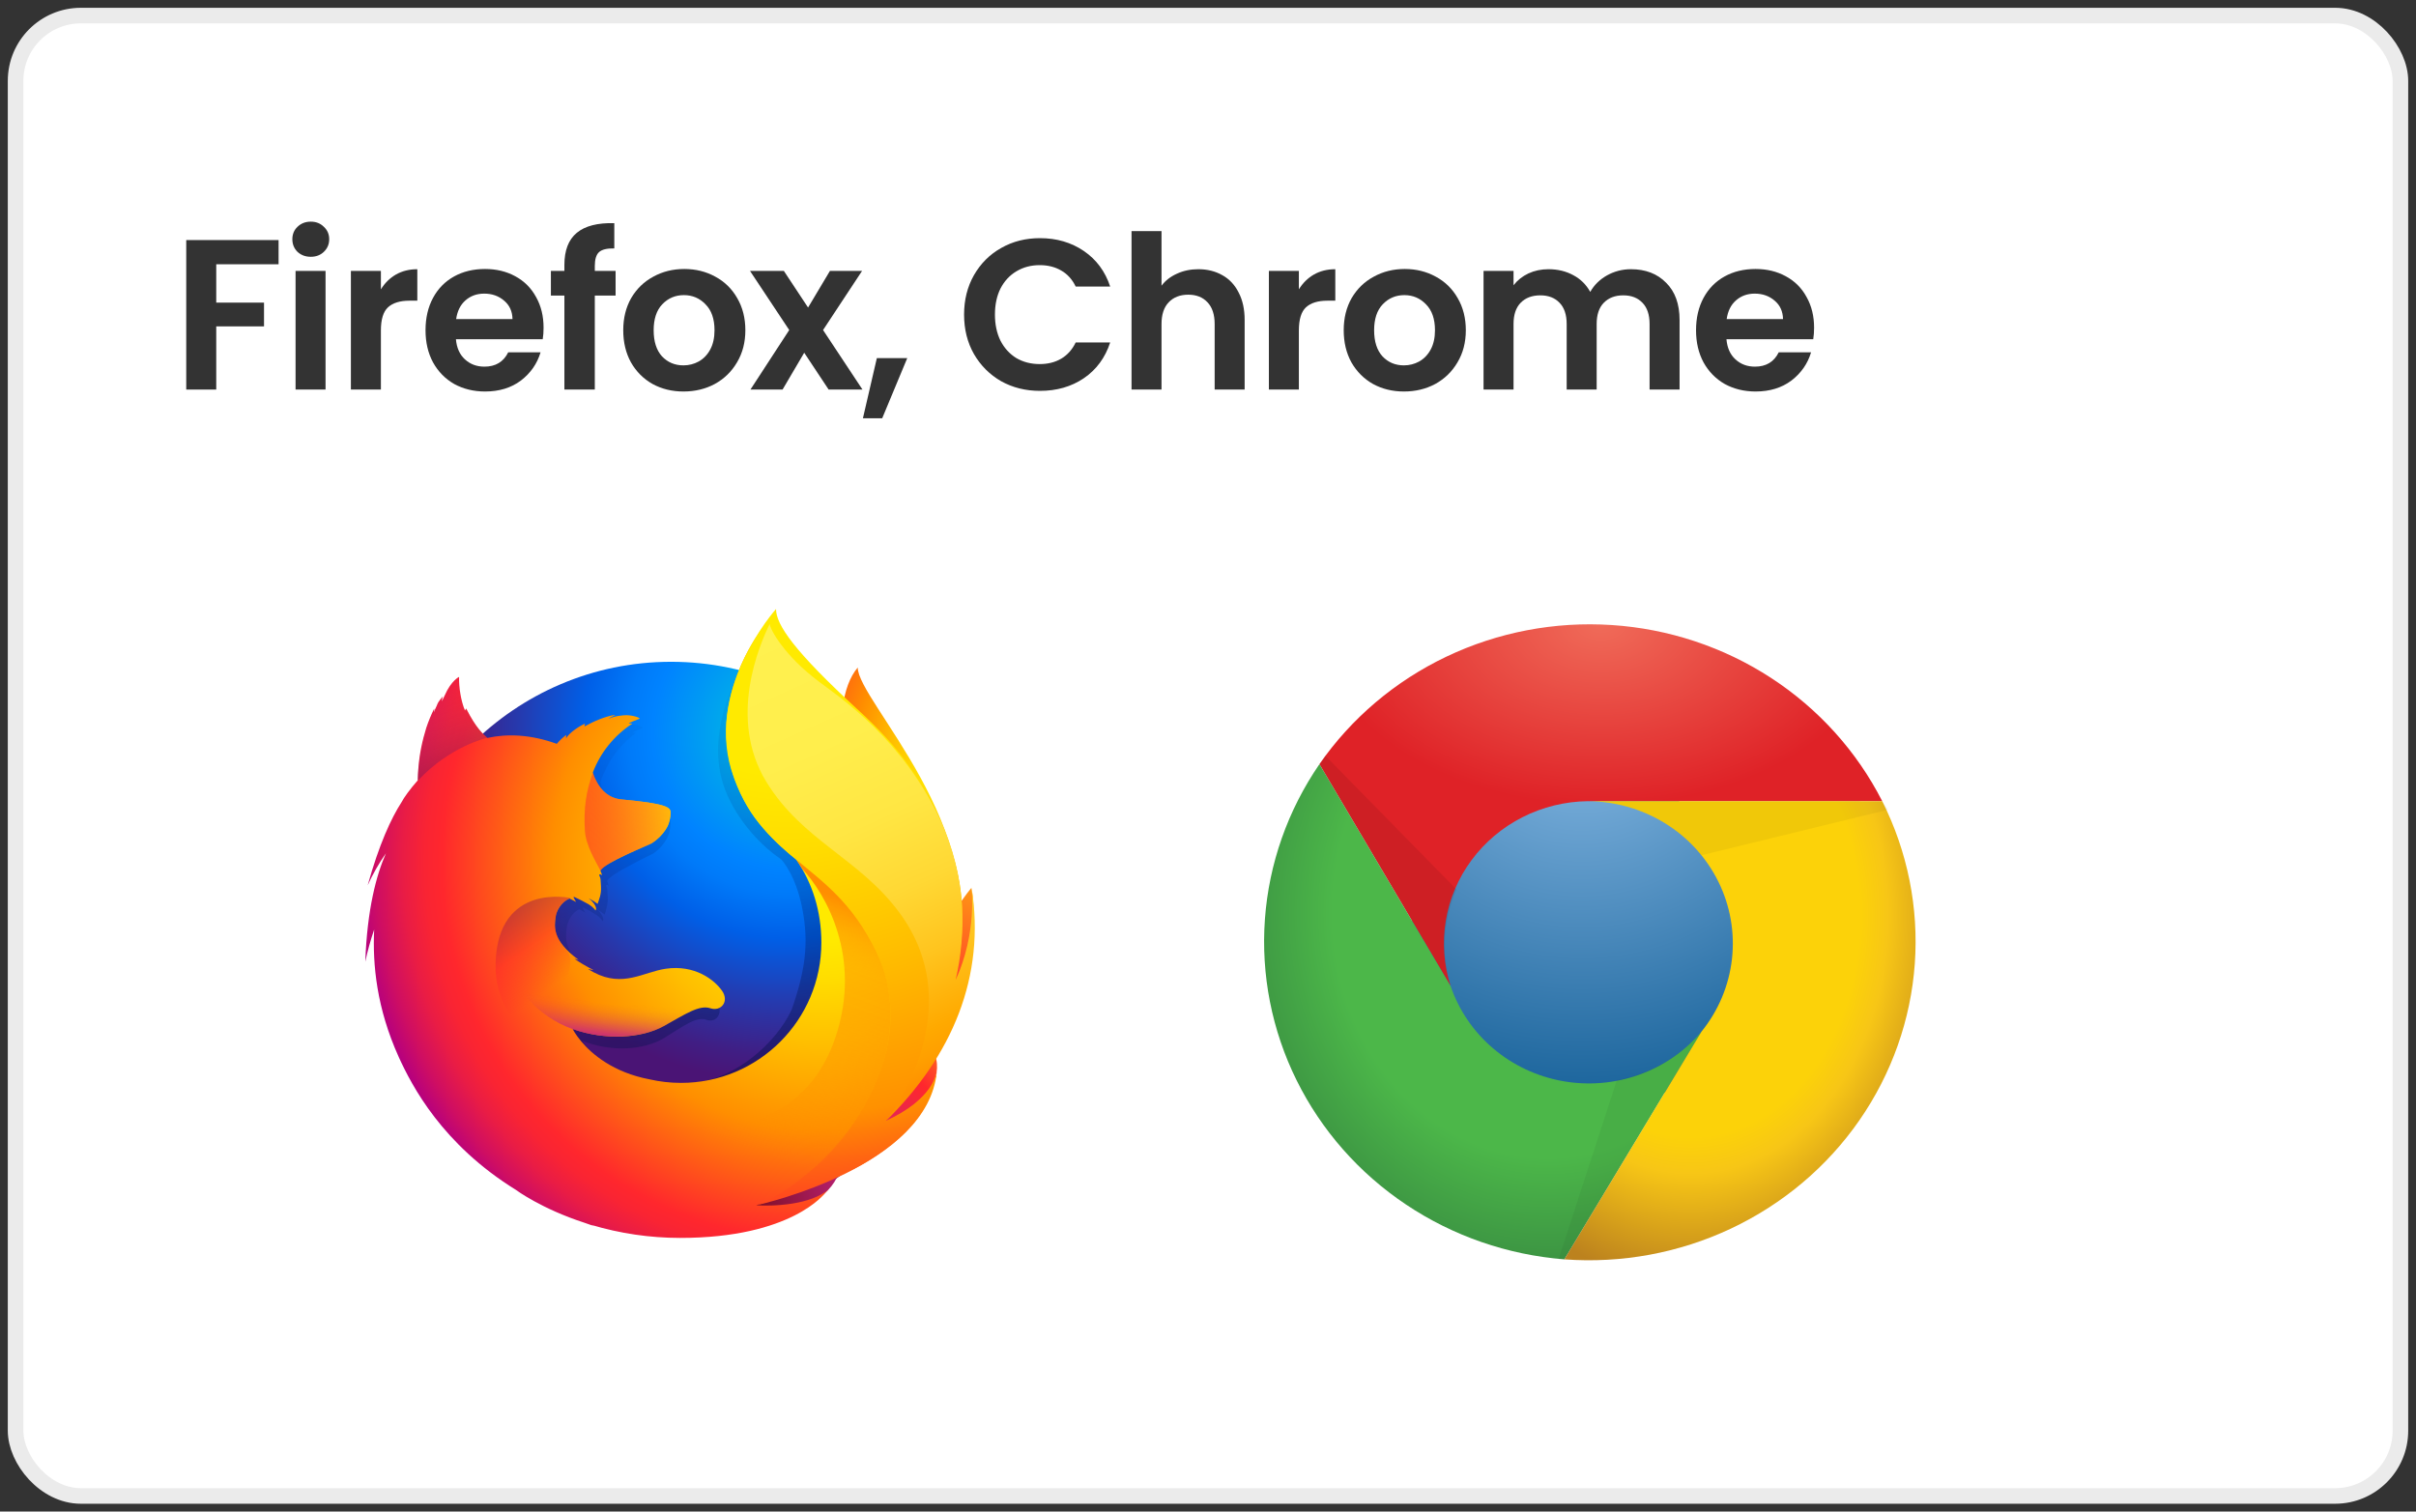
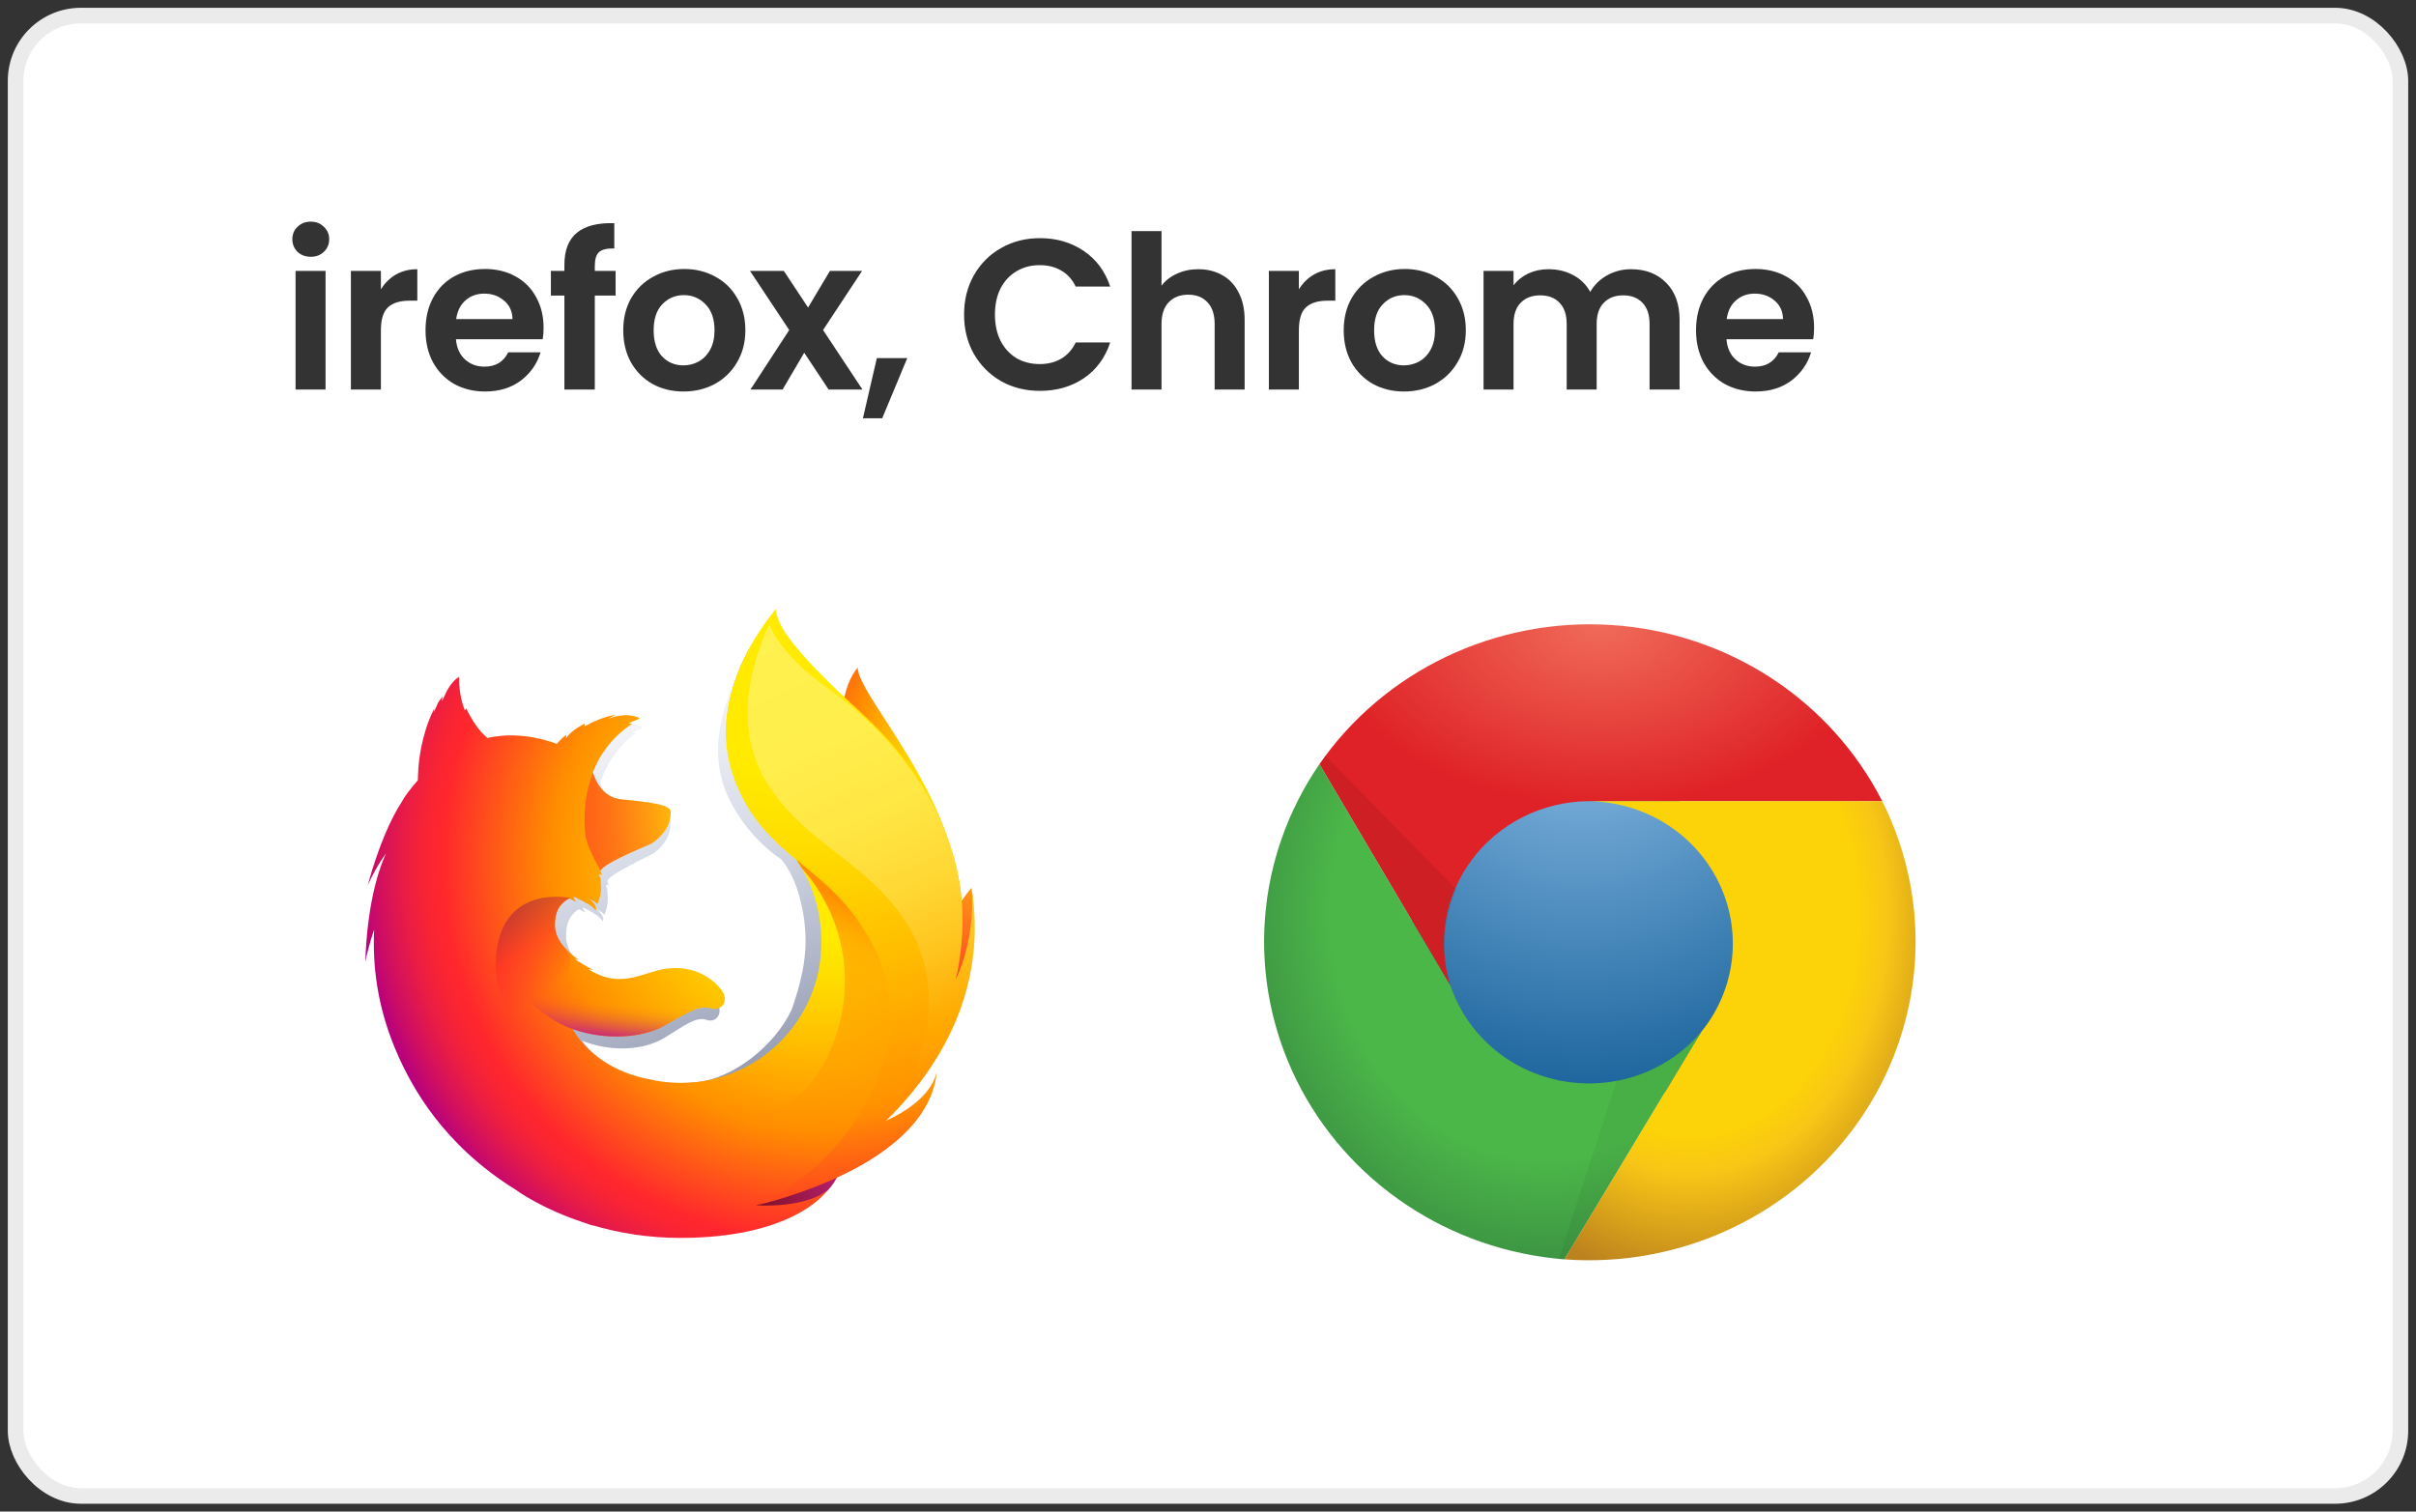
<svg xmlns="http://www.w3.org/2000/svg" width="155" height="97" viewBox="0 0 155 97" fill="none">
  <rect x="0" y="0" width="155" height="97" fill="#333333" stroke="none" />
  <rect x="1" y="1" width="153" height="95" rx="4.189" fill="white" stroke="#EBEBEB" />
  <g opacity="0.8">
-     <path d="M17.872 15.406V16.959H13.873V19.42H16.938V20.945H13.873V25H11.948V15.406H17.872Z" fill="black" />
    <path d="M19.938 16.479C19.599 16.479 19.315 16.373 19.086 16.162C18.866 15.942 18.756 15.672 18.756 15.351C18.756 15.031 18.866 14.765 19.086 14.554C19.315 14.334 19.599 14.224 19.938 14.224C20.277 14.224 20.556 14.334 20.776 14.554C21.005 14.765 21.12 15.031 21.12 15.351C21.12 15.672 21.005 15.942 20.776 16.162C20.556 16.373 20.277 16.479 19.938 16.479ZM20.886 17.386V25H18.962V17.386H20.886Z" fill="black" />
    <path d="M24.437 18.568C24.684 18.165 25.005 17.848 25.399 17.619C25.802 17.39 26.26 17.276 26.773 17.276V19.296H26.265C25.66 19.296 25.202 19.438 24.89 19.722C24.588 20.006 24.437 20.501 24.437 21.207V25H22.512V17.386H24.437V18.568Z" fill="black" />
    <path d="M34.873 21.028C34.873 21.303 34.855 21.55 34.818 21.77H29.251C29.297 22.32 29.49 22.751 29.829 23.062C30.168 23.374 30.585 23.529 31.079 23.529C31.794 23.529 32.303 23.223 32.605 22.609H34.681C34.461 23.342 34.039 23.946 33.416 24.423C32.793 24.89 32.028 25.124 31.121 25.124C30.388 25.124 29.728 24.963 29.141 24.643C28.564 24.313 28.111 23.85 27.781 23.255C27.46 22.659 27.3 21.972 27.3 21.193C27.3 20.405 27.46 19.713 27.781 19.117C28.101 18.522 28.55 18.064 29.128 17.743C29.705 17.422 30.369 17.262 31.121 17.262C31.845 17.262 32.49 17.418 33.059 17.729C33.636 18.041 34.08 18.485 34.392 19.062C34.713 19.631 34.873 20.286 34.873 21.028ZM32.88 20.478C32.871 19.983 32.692 19.589 32.344 19.296C31.996 18.994 31.57 18.843 31.066 18.843C30.589 18.843 30.186 18.989 29.856 19.282C29.535 19.566 29.338 19.965 29.265 20.478H32.88Z" fill="black" />
    <path d="M39.494 18.966H38.16V25H36.209V18.966H35.343V17.386H36.209V17.001C36.209 16.066 36.474 15.379 37.006 14.939C37.537 14.499 38.339 14.293 39.411 14.321V15.942C38.944 15.933 38.619 16.011 38.435 16.176C38.252 16.341 38.16 16.639 38.16 17.07V17.386H39.494V18.966Z" fill="black" />
    <path d="M43.847 25.124C43.114 25.124 42.454 24.963 41.868 24.643C41.281 24.313 40.819 23.85 40.48 23.255C40.15 22.659 39.985 21.972 39.985 21.193C39.985 20.414 40.154 19.727 40.493 19.131C40.842 18.536 41.313 18.077 41.909 17.757C42.505 17.427 43.169 17.262 43.902 17.262C44.635 17.262 45.299 17.427 45.895 17.757C46.49 18.077 46.958 18.536 47.297 19.131C47.645 19.727 47.819 20.414 47.819 21.193C47.819 21.972 47.64 22.659 47.283 23.255C46.935 23.85 46.458 24.313 45.854 24.643C45.258 24.963 44.589 25.124 43.847 25.124ZM43.847 23.447C44.195 23.447 44.52 23.364 44.823 23.2C45.134 23.026 45.382 22.769 45.565 22.43C45.748 22.091 45.84 21.678 45.84 21.193C45.84 20.469 45.648 19.915 45.263 19.53C44.887 19.136 44.424 18.939 43.874 18.939C43.325 18.939 42.862 19.136 42.486 19.53C42.12 19.915 41.936 20.469 41.936 21.193C41.936 21.917 42.115 22.476 42.472 22.87C42.839 23.255 43.297 23.447 43.847 23.447Z" fill="black" />
    <path d="M53.162 25L51.595 22.636L50.206 25H48.145L50.633 21.179L48.117 17.386H50.289L51.842 19.736L53.244 17.386H55.306L52.804 21.179L55.333 25H53.162Z" fill="black" />
    <path d="M58.206 22.98L56.598 26.842H55.361L56.255 22.98H58.206Z" fill="black" />
    <path d="M61.851 20.189C61.851 19.246 62.062 18.403 62.483 17.66C62.914 16.909 63.496 16.327 64.229 15.915C64.971 15.493 65.8 15.283 66.717 15.283C67.789 15.283 68.728 15.558 69.534 16.107C70.341 16.657 70.904 17.418 71.225 18.389H69.012C68.792 17.931 68.481 17.587 68.078 17.358C67.683 17.129 67.225 17.015 66.703 17.015C66.144 17.015 65.645 17.147 65.205 17.413C64.774 17.67 64.435 18.036 64.188 18.513C63.95 18.989 63.831 19.548 63.831 20.189C63.831 20.822 63.95 21.381 64.188 21.866C64.435 22.343 64.774 22.714 65.205 22.98C65.645 23.236 66.144 23.364 66.703 23.364C67.225 23.364 67.683 23.25 68.078 23.021C68.481 22.783 68.792 22.434 69.012 21.976H71.225C70.904 22.957 70.341 23.722 69.534 24.272C68.737 24.812 67.798 25.083 66.717 25.083C65.8 25.083 64.971 24.876 64.229 24.464C63.496 24.043 62.914 23.461 62.483 22.718C62.062 21.976 61.851 21.133 61.851 20.189Z" fill="black" />
    <path d="M76.882 17.276C77.459 17.276 77.972 17.404 78.421 17.66C78.87 17.908 79.219 18.279 79.466 18.774C79.722 19.259 79.851 19.846 79.851 20.533V25H77.927V20.794C77.927 20.189 77.775 19.727 77.473 19.406C77.171 19.076 76.758 18.911 76.236 18.911C75.705 18.911 75.283 19.076 74.972 19.406C74.669 19.727 74.518 20.189 74.518 20.794V25H72.594V14.829H74.518V18.334C74.765 18.004 75.095 17.748 75.507 17.564C75.92 17.372 76.378 17.276 76.882 17.276Z" fill="black" />
    <path d="M83.33 18.568C83.577 18.165 83.898 17.848 84.292 17.619C84.695 17.39 85.153 17.276 85.667 17.276V19.296H85.158C84.553 19.296 84.095 19.438 83.784 19.722C83.481 20.006 83.33 20.501 83.33 21.207V25H81.406V17.386H83.33V18.568Z" fill="black" />
    <path d="M90.069 25.124C89.336 25.124 88.676 24.963 88.09 24.643C87.503 24.313 87.041 23.85 86.701 23.255C86.372 22.659 86.207 21.972 86.207 21.193C86.207 20.414 86.376 19.727 86.715 19.131C87.064 18.536 87.535 18.077 88.131 17.757C88.727 17.427 89.391 17.262 90.124 17.262C90.857 17.262 91.521 17.427 92.117 17.757C92.713 18.077 93.18 18.536 93.519 19.131C93.867 19.727 94.041 20.414 94.041 21.193C94.041 21.972 93.862 22.659 93.505 23.255C93.157 23.85 92.68 24.313 92.076 24.643C91.48 24.963 90.811 25.124 90.069 25.124ZM90.069 23.447C90.417 23.447 90.742 23.364 91.045 23.2C91.356 23.026 91.604 22.769 91.787 22.43C91.97 22.091 92.062 21.678 92.062 21.193C92.062 20.469 91.87 19.915 91.485 19.53C91.109 19.136 90.646 18.939 90.096 18.939C89.547 18.939 89.084 19.136 88.708 19.53C88.342 19.915 88.158 20.469 88.158 21.193C88.158 21.917 88.337 22.476 88.695 22.87C89.061 23.255 89.519 23.447 90.069 23.447Z" fill="black" />
    <path d="M104.634 17.276C105.569 17.276 106.32 17.564 106.888 18.142C107.465 18.71 107.754 19.507 107.754 20.533V25H105.83V20.794C105.83 20.199 105.679 19.745 105.376 19.434C105.074 19.113 104.661 18.953 104.139 18.953C103.617 18.953 103.2 19.113 102.888 19.434C102.586 19.745 102.435 20.199 102.435 20.794V25H100.511V20.794C100.511 20.199 100.359 19.745 100.057 19.434C99.755 19.113 99.342 18.953 98.82 18.953C98.289 18.953 97.867 19.113 97.555 19.434C97.253 19.745 97.102 20.199 97.102 20.794V25H95.178V17.386H97.102V18.306C97.349 17.986 97.665 17.734 98.05 17.55C98.444 17.367 98.875 17.276 99.342 17.276C99.938 17.276 100.469 17.404 100.937 17.66C101.404 17.908 101.766 18.265 102.023 18.733C102.27 18.293 102.627 17.94 103.095 17.674C103.571 17.409 104.084 17.276 104.634 17.276Z" fill="black" />
    <path d="M116.384 21.028C116.384 21.303 116.365 21.55 116.329 21.77H110.762C110.808 22.32 111 22.751 111.339 23.062C111.678 23.374 112.095 23.529 112.59 23.529C113.305 23.529 113.813 23.223 114.116 22.609H116.191C115.971 23.342 115.55 23.946 114.927 24.423C114.304 24.89 113.538 25.124 112.631 25.124C111.898 25.124 111.239 24.963 110.652 24.643C110.075 24.313 109.621 23.85 109.291 23.255C108.971 22.659 108.81 21.972 108.81 21.193C108.81 20.405 108.971 19.713 109.291 19.117C109.612 18.522 110.061 18.064 110.638 17.743C111.216 17.422 111.88 17.262 112.631 17.262C113.355 17.262 114.001 17.418 114.569 17.729C115.147 18.041 115.591 18.485 115.902 19.062C116.223 19.631 116.384 20.286 116.384 21.028ZM114.391 20.478C114.381 19.983 114.203 19.589 113.855 19.296C113.506 18.994 113.08 18.843 112.576 18.843C112.1 18.843 111.697 18.989 111.367 19.282C111.046 19.566 110.849 19.965 110.776 20.478H114.391Z" fill="black" />
  </g>
  <path d="M55.029 42.837C54.047 43.981 53.59 46.555 54.586 49.164C55.581 51.774 57.108 51.207 58.059 53.868C59.316 57.379 58.731 62.095 58.731 62.095C58.731 62.095 60.241 66.468 61.293 61.823C63.622 53.099 55.029 44.986 55.029 42.837Z" fill="url(#paint0_radial_1379_5677)" />
-   <path d="M43.044 79.057C53.102 79.057 61.251 70.865 61.251 60.763C61.251 50.662 53.102 42.469 43.054 42.469C33.005 42.469 24.857 50.662 24.857 60.763C24.837 70.875 32.995 79.057 43.044 79.057Z" fill="url(#paint1_radial_1379_5677)" />
  <path d="M56.686 72.044C56.292 72.321 55.879 72.571 55.45 72.79C56.019 71.957 56.543 71.095 57.021 70.207C57.409 69.778 57.765 69.36 58.054 68.909C58.195 68.687 58.354 68.413 58.523 68.096C59.545 66.254 60.672 63.274 60.704 60.213V60.205C60.705 60.13 60.705 60.055 60.704 59.979C60.71 59.211 60.631 58.444 60.47 57.693C60.478 57.751 60.486 57.81 60.493 57.869C60.484 57.824 60.476 57.778 60.466 57.733C60.481 57.816 60.493 57.897 60.507 57.978C60.715 59.751 60.567 61.48 59.822 62.754C59.81 62.773 59.798 62.791 59.787 62.809C60.173 60.871 60.302 58.732 59.872 56.591C59.872 56.591 59.7 55.55 58.421 52.389C57.685 50.57 56.377 49.078 55.222 47.992C54.209 46.739 53.29 45.898 52.783 45.364C51.724 44.249 51.28 43.413 51.097 42.868C50.939 42.789 48.918 40.825 48.758 40.75C47.875 42.118 45.1 46.397 46.42 50.395C47.019 52.207 48.531 54.087 50.115 55.142C50.184 55.221 51.057 56.169 51.472 58.306C51.9 60.515 51.675 62.238 50.793 64.786C49.756 67.022 47.099 69.232 44.611 69.458C39.292 69.941 37.345 66.787 37.345 66.787C39.245 67.547 41.347 67.388 42.625 66.601C43.913 65.804 44.692 65.213 45.324 65.446C45.947 65.678 46.444 65.005 45.998 64.307C45.654 63.778 45.162 63.361 44.583 63.109C44.004 62.856 43.364 62.78 42.742 62.889C41.453 63.099 40.272 64.12 38.582 63.131C38.473 63.068 38.367 62.998 38.265 62.923C38.154 62.85 38.627 63.035 38.517 62.952C38.188 62.773 37.606 62.384 37.455 62.245C37.43 62.222 37.71 62.335 37.685 62.312C36.106 61.011 36.303 60.132 36.353 59.581C36.392 59.14 36.679 58.575 37.163 58.346C37.396 58.474 37.542 58.571 37.542 58.571C37.542 58.571 37.442 58.368 37.388 58.26C37.407 58.252 37.425 58.254 37.444 58.246C37.635 58.339 38.058 58.578 38.281 58.725C38.571 58.929 38.663 59.112 38.663 59.112C38.663 59.112 38.74 59.07 38.683 58.891C38.663 58.818 38.575 58.586 38.288 58.351L38.306 58.353C38.477 58.451 38.64 58.564 38.792 58.691C38.873 58.397 39.019 58.089 38.987 57.539C38.967 57.152 38.976 57.052 38.908 56.903C38.847 56.774 38.942 56.724 39.048 56.857C39.03 56.753 39 56.651 38.958 56.554L38.959 56.544C39.091 56.083 41.758 54.884 41.952 54.744C42.271 54.519 42.538 54.228 42.737 53.891C42.885 53.655 42.997 53.323 43.024 52.82C43.038 52.457 42.87 52.216 40.173 51.933C39.435 51.861 39.003 51.326 38.757 50.833C38.712 50.727 38.666 50.631 38.62 50.535C38.577 50.422 38.542 50.306 38.516 50.189C38.956 48.922 39.697 47.852 40.786 47.043C40.846 46.989 40.549 47.057 40.609 47.003C40.678 46.94 41.13 46.758 41.215 46.717C41.319 46.667 40.769 46.434 40.283 46.49C39.788 46.546 39.683 46.605 39.419 46.717C39.528 46.608 39.877 46.465 39.795 46.466C39.261 46.548 38.598 46.858 38.031 47.209C38.03 47.148 38.042 47.087 38.066 47.031C37.801 47.143 37.153 47.597 36.964 47.98C36.972 47.907 36.975 47.833 36.975 47.759C36.773 47.927 36.592 48.117 36.433 48.325L36.423 48.334C34.891 47.717 33.543 47.677 32.402 47.954C32.152 47.703 32.03 47.887 31.462 46.639C31.424 46.564 31.492 46.713 31.462 46.639C31.369 46.397 31.519 46.962 31.462 46.639C30.507 47.392 29.251 48.246 28.648 48.849C28.64 48.873 29.351 48.648 28.648 48.849C28.401 48.919 28.418 49.066 28.38 50.387C28.371 50.487 28.379 50.599 28.371 50.69C27.889 51.304 27.561 51.824 27.437 52.093C26.814 53.167 26.128 54.841 25.462 57.489C25.756 56.771 26.11 56.079 26.52 55.421C25.967 56.827 25.432 59.034 25.325 62.433C25.459 61.731 25.63 61.038 25.839 60.355C25.708 63.175 26.195 65.989 27.264 68.602C27.646 69.538 28.279 70.958 29.357 72.514C32.742 76.076 37.517 78.293 42.804 78.293C48.324 78.294 53.28 75.879 56.686 72.044Z" fill="url(#paint2_linear_1379_5677)" />
-   <path d="M52.602 74.631C59.282 73.857 62.239 66.973 58.442 66.838C55.011 66.728 49.438 74.996 52.602 74.631Z" fill="url(#paint3_radial_1379_5677)" />
  <path d="M58.923 65.431C63.519 62.757 62.32 56.979 62.32 56.979C62.32 56.979 60.547 59.039 59.342 62.324C58.151 65.577 56.159 67.047 58.923 65.431Z" fill="url(#paint4_radial_1379_5677)" />
  <path d="M44.332 78.049C50.74 80.094 56.247 75.046 52.852 73.361C49.766 71.84 41.291 77.083 44.332 78.049Z" fill="url(#paint5_radial_1379_5677)" />
  <path d="M59.4 67.885C59.556 67.665 59.767 66.96 59.953 66.645C61.084 64.819 61.092 63.363 61.092 63.33C61.776 59.917 61.714 58.523 61.293 55.945C60.955 53.87 59.475 50.897 58.194 49.465C56.873 47.99 57.803 48.47 56.525 47.393C55.404 46.15 54.317 44.92 53.725 44.425C49.448 40.85 49.545 40.09 49.627 39.961C49.613 39.976 49.593 39.998 49.567 40.028C49.516 39.826 49.48 39.656 49.48 39.656C49.48 39.656 47.143 41.994 46.65 45.891C46.329 48.434 47.281 51.086 48.66 52.781C49.378 53.66 50.19 54.457 51.08 55.16V55.159C52.122 56.655 52.695 58.501 52.695 60.487C52.695 65.46 48.662 69.492 43.686 69.492C43.008 69.492 42.332 69.416 41.671 69.265C39.323 68.818 37.968 67.634 37.291 66.83C36.904 66.369 36.739 66.033 36.739 66.033C38.843 66.787 41.168 66.629 42.583 65.848C44.008 65.058 44.87 64.472 45.57 64.703C46.26 64.933 46.809 64.265 46.317 63.573C45.834 62.882 44.578 61.893 42.712 62.167C41.285 62.375 39.978 63.388 38.109 62.407C37.988 62.344 37.871 62.276 37.758 62.201C37.635 62.128 38.158 62.311 38.036 62.229C37.672 62.052 37.028 61.666 36.861 61.529C36.834 61.506 37.144 61.617 37.116 61.594C35.368 60.304 35.586 59.433 35.641 58.886C35.685 58.449 36.002 57.889 36.537 57.662C36.796 57.788 36.957 57.885 36.957 57.885C36.957 57.885 36.846 57.683 36.787 57.576C36.808 57.568 36.828 57.57 36.849 57.562C37.06 57.654 37.528 57.892 37.775 58.037C38.096 58.24 38.198 58.421 38.198 58.421C38.198 58.421 38.283 58.379 38.22 58.202C38.197 58.13 38.1 57.899 37.782 57.666L37.802 57.668C37.991 57.765 38.171 57.877 38.341 58.004C38.43 57.712 38.592 57.407 38.556 56.861C38.535 56.477 38.544 56.378 38.469 56.23C38.401 56.103 38.507 56.053 38.624 56.185C38.604 56.081 38.57 55.98 38.524 55.884L38.525 55.874C38.671 55.417 41.623 54.228 41.838 54.089C42.184 53.872 42.48 53.584 42.706 53.243C42.87 53.009 42.994 52.68 43.024 52.181C43.034 51.956 42.965 51.779 42.183 51.608C41.714 51.506 40.988 51.407 39.869 51.302C39.053 51.23 38.574 50.7 38.301 50.211C38.252 50.105 38.201 50.01 38.151 49.915C38.102 49.804 38.063 49.689 38.034 49.572C38.523 48.293 39.402 47.201 40.548 46.452C40.613 46.398 40.285 46.466 40.351 46.412C40.428 46.349 40.928 46.169 41.022 46.128C41.138 46.08 40.528 45.848 39.99 45.904C39.442 45.959 39.326 46.018 39.034 46.129C39.155 46.021 39.541 45.879 39.45 45.88C38.86 45.961 38.126 46.269 37.498 46.617C37.497 46.556 37.51 46.495 37.536 46.44C37.244 46.551 36.526 47.001 36.316 47.382C36.325 47.309 36.329 47.235 36.328 47.162C36.108 47.326 35.907 47.515 35.73 47.724L35.719 47.733C34.023 47.121 32.531 47.081 31.268 47.355C30.991 47.107 30.547 46.731 29.919 45.493C29.876 45.419 29.853 45.647 29.82 45.574C29.576 45.007 29.428 44.079 29.453 43.439C29.453 43.439 28.947 43.669 28.529 44.631C28.451 44.804 28.402 44.899 28.352 44.995C28.329 45.022 28.404 44.679 28.392 44.697C28.319 44.821 28.131 44.992 28.049 45.215C27.992 45.38 27.912 45.472 27.861 45.678L27.849 45.697C27.845 45.636 27.864 45.447 27.851 45.486C27.654 45.882 27.486 46.291 27.346 46.71C27.121 47.45 26.858 48.458 26.817 49.769C26.807 49.868 26.816 49.979 26.807 50.069C26.274 50.677 25.91 51.193 25.773 51.46C25.084 52.525 24.324 54.185 23.588 56.811C23.915 56.094 24.307 55.408 24.758 54.761C24.146 56.155 23.554 58.344 23.436 61.715C23.584 61.017 23.774 60.329 24.005 59.654C23.899 61.901 24.161 64.688 25.581 67.832C26.425 69.681 28.367 73.437 33.113 76.367L33.112 76.368C33.112 76.368 34.727 77.57 37.502 78.47C37.707 78.544 37.915 78.618 38.127 78.689C38.06 78.662 37.996 78.634 37.933 78.605C39.78 79.158 41.698 79.44 43.626 79.441C50.811 79.448 52.93 76.562 52.93 76.562C52.93 76.562 52.923 76.568 52.909 76.578C53.011 76.482 53.108 76.383 53.202 76.28C52.069 77.35 49.482 77.421 48.514 77.344C50.164 76.86 51.25 76.45 53.361 75.641C53.608 75.55 53.861 75.445 54.119 75.328C54.147 75.316 54.175 75.302 54.203 75.29C54.255 75.266 54.306 75.243 54.357 75.218C55.386 74.733 56.353 74.127 57.239 73.414C59.359 71.72 59.821 70.069 60.062 68.98C60.029 69.084 59.924 69.328 59.85 69.485C59.304 70.653 58.093 71.37 56.778 71.985C57.404 71.164 57.984 70.309 58.516 69.424C58.946 68.998 59.08 68.332 59.4 67.885Z" fill="url(#paint6_radial_1379_5677)" />
  <path d="M56.819 71.935C57.684 70.982 58.46 69.891 59.048 68.655C60.562 65.473 62.902 60.182 61.059 54.656C59.602 50.288 57.602 47.9 55.063 45.568C50.939 41.779 49.787 40.088 49.787 39.082C49.787 39.082 45.026 44.39 47.091 49.926C49.156 55.462 53.385 55.259 56.183 61.036C59.476 67.834 53.519 75.252 48.594 77.329C48.895 77.262 59.544 74.852 60.103 68.761C60.09 68.873 59.85 70.558 56.819 71.935Z" fill="url(#paint7_radial_1379_5677)" />
  <path d="M43.024 52.181C43.04 51.822 42.854 51.58 39.879 51.301C38.655 51.188 38.187 50.057 38.044 49.581C37.608 50.711 37.429 51.898 37.525 53.333C37.592 54.273 38.223 55.282 38.525 55.874C38.525 55.874 38.592 55.787 38.623 55.755C39.192 55.163 41.574 54.261 41.797 54.133C42.044 53.977 42.983 53.291 43.024 52.181Z" fill="url(#paint8_linear_1379_5677)" />
-   <path d="M29.929 45.5C29.886 45.425 29.863 45.654 29.83 45.58C29.586 45.014 29.438 44.096 29.473 43.447C29.473 43.447 28.968 43.677 28.549 44.638C28.472 44.811 28.422 44.907 28.372 45.002C28.349 45.03 28.424 44.686 28.412 44.705C28.34 44.828 28.151 45 28.07 45.212C28.002 45.386 27.932 45.48 27.881 45.695C27.865 45.754 27.897 45.436 27.883 45.475C26.91 47.354 26.724 50.196 26.827 50.076C28.897 47.865 31.27 47.341 31.27 47.341C31.018 47.155 30.469 46.618 29.929 45.5H29.929Z" fill="url(#paint9_linear_1379_5677)" />
  <path d="M37.785 68.617C34.925 67.396 31.674 65.674 31.796 61.762C31.963 56.61 36.601 57.628 36.601 57.628C36.426 57.671 35.958 58.004 35.792 58.359C35.617 58.803 35.297 59.806 36.266 60.857C37.787 62.505 33.141 64.768 40.313 69.042C40.494 69.141 38.632 68.984 37.785 68.617H37.785Z" fill="url(#paint10_linear_1379_5677)" />
  <path d="M36.769 66.05C38.797 66.756 41.159 66.632 42.573 65.851C43.52 65.323 44.735 64.479 45.482 64.688C44.835 64.432 44.345 64.312 43.755 64.283C43.655 64.283 43.535 64.281 43.425 64.27C43.209 64.269 42.994 64.281 42.779 64.305C42.414 64.339 42.009 64.569 41.642 64.532C41.622 64.53 41.998 64.377 41.968 64.385C41.773 64.425 41.561 64.434 41.337 64.462C41.195 64.478 41.073 64.495 40.932 64.501C36.708 64.859 33.138 62.212 33.138 62.212C32.834 63.235 34.498 65.259 36.769 66.05H36.769Z" fill="url(#paint11_linear_1379_5677)" />
  <path d="M56.812 71.962C61.084 67.767 63.245 62.668 62.331 56.95C62.331 56.95 62.697 59.882 61.312 62.882C61.977 59.953 62.055 56.314 60.288 52.546C57.93 47.516 54.052 44.87 52.571 43.766C50.328 42.093 49.398 40.389 49.381 40.038C48.711 41.411 46.684 46.116 49.163 50.169C51.486 53.965 55.146 55.092 57.708 58.575C62.428 64.99 56.812 71.962 56.812 71.962Z" fill="url(#paint12_linear_1379_5677)" />
  <path d="M56.199 61.048C54.706 57.964 52.843 56.618 51.08 55.16C51.285 55.447 51.336 55.549 51.449 55.734C53.001 57.388 55.289 61.421 53.628 66.485C50.501 76.016 37.995 71.528 36.684 70.267C37.214 75.783 46.447 78.423 52.458 74.846C55.879 71.607 58.646 66.103 56.199 61.048Z" fill="url(#paint13_linear_1379_5677)" />
  <path d="M115.142 64.198C115.142 60.808 113.763 57.556 111.307 55.159C108.851 52.761 105.52 51.414 102.047 51.414C98.573 51.414 95.243 52.761 92.787 55.159C90.331 57.556 88.951 60.808 88.951 64.198H92.693C92.693 61.776 93.678 59.454 95.432 57.741C97.187 56.029 99.566 55.067 102.047 55.067C104.528 55.067 106.907 56.029 108.661 57.741C110.415 59.454 111.401 61.776 111.401 64.198" fill="black" fill-opacity="0.1" />
  <path d="M101.5 76C110.06 76 117 69.06 117 60.5C117 51.94 110.06 45 101.5 45C92.94 45 86 51.94 86 60.5C86 69.06 92.94 76 101.5 76Z" fill="url(#paint14_radial_1379_5677)" stroke="url(#paint15_radial_1379_5677)" stroke-width="9" />
  <path d="M120.755 51.414C119.126 48.214 116.666 45.487 113.621 43.503C110.576 41.52 107.052 40.35 103.4 40.11C99.747 39.87 96.094 40.568 92.804 42.135C89.514 43.701 86.702 46.082 84.648 49.04L93.067 63.285C92.629 61.928 92.523 60.489 92.756 59.084C92.989 57.679 93.556 56.347 94.41 55.194C95.264 54.041 96.382 53.099 97.676 52.442C98.969 51.786 100.402 51.434 101.86 51.414" fill="url(#paint16_radial_1379_5677)" />
  <path d="M84.648 49.04C82.614 52.003 81.408 55.433 81.151 58.991C80.894 62.549 81.594 66.11 83.183 69.322C84.771 72.534 87.192 75.285 90.206 77.301C93.22 79.318 96.721 80.53 100.363 80.817L109.156 66.207C108.093 67.465 106.705 68.422 105.135 68.978C103.565 69.535 101.871 69.671 100.229 69.373C98.587 69.075 97.057 68.353 95.798 67.283C94.538 66.212 93.595 64.832 93.067 63.285" fill="url(#paint17_radial_1379_5677)" />
  <path d="M100.363 80.817C104.045 81.089 107.734 80.406 111.058 78.838C114.383 77.27 117.224 74.873 119.293 71.888C121.363 68.904 122.588 65.439 122.845 61.843C123.102 58.248 122.381 54.65 120.755 51.414H101.86C103.613 51.422 105.329 51.911 106.812 52.825C108.295 53.739 109.484 55.042 110.245 56.584C111.006 58.127 111.307 59.847 111.114 61.548C110.922 63.25 110.243 64.864 109.156 66.207" fill="url(#paint18_radial_1379_5677)" />
  <path opacity="0.075" d="M84.648 49.04L93.067 63.285C92.443 61.236 92.576 59.039 93.441 57.076L85.022 48.492" fill="black" />
  <path opacity="0.05" d="M100.363 80.817L109.156 66.207C107.769 67.822 105.852 68.919 103.73 69.312L99.989 80.817" fill="black" />
-   <path opacity="0.05" d="M120.755 51.414H101.86C103.265 51.421 104.65 51.736 105.913 52.337C107.176 52.937 108.285 53.808 109.156 54.884L121.129 51.962" fill="black" />
  <defs>
    <radialGradient id="paint0_radial_1379_5677" cx="0" cy="0" r="1" gradientUnits="userSpaceOnUse" gradientTransform="translate(60.685 49.18) rotate(2.555) scale(14.106 20.733)">
      <stop offset="0.045" stop-color="#FFEA00" />
      <stop offset="0.12" stop-color="#FFDE00" />
      <stop offset="0.254" stop-color="#FFBF00" />
      <stop offset="0.429" stop-color="#FF8E00" />
      <stop offset="0.769" stop-color="#FF272D" />
      <stop offset="0.872" stop-color="#E0255A" />
      <stop offset="0.953" stop-color="#CC2477" />
      <stop offset="1" stop-color="#C42482" />
    </radialGradient>
    <radialGradient id="paint1_radial_1379_5677" cx="0" cy="0" r="1" gradientUnits="userSpaceOnUse" gradientTransform="translate(50.634 47.004) scale(39.755)">
      <stop stop-color="#00CCDA" />
      <stop offset="0.22" stop-color="#0083FF" />
      <stop offset="0.261" stop-color="#007AF9" />
      <stop offset="0.33" stop-color="#0060E8" />
      <stop offset="0.333" stop-color="#005FE7" />
      <stop offset="0.438" stop-color="#2639AD" />
      <stop offset="0.522" stop-color="#401E84" />
      <stop offset="0.566" stop-color="#4A1475" />
    </radialGradient>
    <linearGradient id="paint2_linear_1379_5677" x1="45.611" y1="68.99" x2="37.76" y2="43.305" gradientUnits="userSpaceOnUse">
      <stop stop-color="#000F43" stop-opacity="0.4" />
      <stop offset="0.485" stop-color="#001962" stop-opacity="0.173" />
      <stop offset="1" stop-color="#002079" stop-opacity="0" />
    </linearGradient>
    <radialGradient id="paint3_radial_1379_5677" cx="0" cy="0" r="1" gradientUnits="userSpaceOnUse" gradientTransform="translate(64.153 65.146) rotate(5.762) scale(13.412)">
      <stop offset="0.003" stop-color="#FFEA00" />
      <stop offset="0.497" stop-color="#FF272D" />
      <stop offset="1" stop-color="#C42482" />
    </radialGradient>
    <radialGradient id="paint4_radial_1379_5677" cx="0" cy="0" r="1" gradientUnits="userSpaceOnUse" gradientTransform="translate(64.236 52.229) rotate(5.762) scale(22.396)">
      <stop offset="0.003" stop-color="#FFE900" />
      <stop offset="0.157" stop-color="#FFAF0E" />
      <stop offset="0.316" stop-color="#FF7A1B" />
      <stop offset="0.472" stop-color="#FF4E26" />
      <stop offset="0.621" stop-color="#FF2C2E" />
      <stop offset="0.762" stop-color="#FF1434" />
      <stop offset="0.892" stop-color="#FF0538" />
      <stop offset="1" stop-color="#FF0039" />
    </radialGradient>
    <radialGradient id="paint5_radial_1379_5677" cx="0" cy="0" r="1" gradientUnits="userSpaceOnUse" gradientTransform="translate(65.304 73.203) rotate(5.762) scale(20.551)">
      <stop offset="0.003" stop-color="#FF272D" />
      <stop offset="0.497" stop-color="#C42482" />
      <stop offset="0.986" stop-color="#620700" />
    </radialGradient>
    <radialGradient id="paint6_radial_1379_5677" cx="0" cy="0" r="1" gradientUnits="userSpaceOnUse" gradientTransform="translate(52.77 55.244) scale(32.082)">
      <stop offset="0.156" stop-color="#FFEA00" />
      <stop offset="0.231" stop-color="#FFDE00" />
      <stop offset="0.365" stop-color="#FFBF00" />
      <stop offset="0.541" stop-color="#FF8E00" />
      <stop offset="0.763" stop-color="#FF272D" />
      <stop offset="0.796" stop-color="#F92433" />
      <stop offset="0.841" stop-color="#E91C45" />
      <stop offset="0.893" stop-color="#CF0E62" />
      <stop offset="0.935" stop-color="#B5007F" />
    </radialGradient>
    <radialGradient id="paint7_radial_1379_5677" cx="0" cy="0" r="1" gradientUnits="userSpaceOnUse" gradientTransform="translate(50.356 39.135) scale(37.883)">
      <stop offset="0.279" stop-color="#FFEA00" />
      <stop offset="0.402" stop-color="#FFDD00" />
      <stop offset="0.63" stop-color="#FFBA00" />
      <stop offset="0.856" stop-color="#FF9100" />
      <stop offset="0.933" stop-color="#FF6711" />
      <stop offset="0.994" stop-color="#FF4A1D" />
    </radialGradient>
    <linearGradient id="paint8_linear_1379_5677" x1="30.781" y1="53.637" x2="45.364" y2="51.448" gradientUnits="userSpaceOnUse">
      <stop stop-color="#C42482" stop-opacity="0.5" />
      <stop offset="0.474" stop-color="#FF272D" stop-opacity="0.5" />
      <stop offset="0.486" stop-color="#FF2C2C" stop-opacity="0.513" />
      <stop offset="0.675" stop-color="#FF7A1A" stop-opacity="0.72" />
      <stop offset="0.829" stop-color="#FFB20D" stop-opacity="0.871" />
      <stop offset="0.942" stop-color="#FFD605" stop-opacity="0.964" />
      <stop offset="1" stop-color="#FFE302" />
    </linearGradient>
    <linearGradient id="paint9_linear_1379_5677" x1="29.326" y1="49.741" x2="27.673" y2="43.81" gradientUnits="userSpaceOnUse">
      <stop stop-color="#891551" stop-opacity="0.6" />
      <stop offset="1" stop-color="#C42482" stop-opacity="0" />
    </linearGradient>
    <linearGradient id="paint10_linear_1379_5677" x1="32.479" y1="58.317" x2="35.881" y2="63.065" gradientUnits="userSpaceOnUse">
      <stop offset="0.005" stop-color="#891551" stop-opacity="0.5" />
      <stop offset="0.484" stop-color="#FF272D" stop-opacity="0.5" />
      <stop offset="1" stop-color="#FF272D" stop-opacity="0" />
    </linearGradient>
    <linearGradient id="paint11_linear_1379_5677" x1="38.984" y1="66.629" x2="39.293" y2="63.578" gradientUnits="userSpaceOnUse">
      <stop stop-color="#C42482" />
      <stop offset="0.083" stop-color="#C42482" stop-opacity="0.81" />
      <stop offset="0.206" stop-color="#C42482" stop-opacity="0.565" />
      <stop offset="0.328" stop-color="#C42482" stop-opacity="0.362" />
      <stop offset="0.447" stop-color="#C42482" stop-opacity="0.204" />
      <stop offset="0.562" stop-color="#C42482" stop-opacity="0.091" />
      <stop offset="0.673" stop-color="#C42482" stop-opacity="0.023" />
      <stop offset="0.773" stop-color="#C42482" stop-opacity="0" />
    </linearGradient>
    <linearGradient id="paint12_linear_1379_5677" x1="48.887" y1="40.563" x2="61.424" y2="68.597" gradientUnits="userSpaceOnUse">
      <stop stop-color="#FFF14F" />
      <stop offset="0.268" stop-color="#FFEE4C" />
      <stop offset="0.452" stop-color="#FFE643" />
      <stop offset="0.612" stop-color="#FFD834" />
      <stop offset="0.757" stop-color="#FFC41E" />
      <stop offset="0.892" stop-color="#FFAB02" />
      <stop offset="0.902" stop-color="#FFA900" />
      <stop offset="0.949" stop-color="#FFA000" />
      <stop offset="1" stop-color="#FF9100" />
    </linearGradient>
    <linearGradient id="paint13_linear_1379_5677" x1="51.362" y1="56.686" x2="45.424" y2="72.631" gradientUnits="userSpaceOnUse">
      <stop stop-color="#FF8E00" />
      <stop offset="0.04" stop-color="#FF8E00" stop-opacity="0.858" />
      <stop offset="0.084" stop-color="#FF8E00" stop-opacity="0.729" />
      <stop offset="0.13" stop-color="#FF8E00" stop-opacity="0.628" />
      <stop offset="0.178" stop-color="#FF8E00" stop-opacity="0.557" />
      <stop offset="0.227" stop-color="#FF8E00" stop-opacity="0.514" />
      <stop offset="0.282" stop-color="#FF8E00" stop-opacity="0.5" />
      <stop offset="0.389" stop-color="#FF8E00" stop-opacity="0.478" />
      <stop offset="0.524" stop-color="#FF8E00" stop-opacity="0.416" />
      <stop offset="0.676" stop-color="#FF8E00" stop-opacity="0.314" />
      <stop offset="0.838" stop-color="#FF8E00" stop-opacity="0.172" />
      <stop offset="1" stop-color="#FF8E00" stop-opacity="0" />
    </linearGradient>
    <radialGradient id="paint14_radial_1379_5677" cx="0" cy="0" r="1" gradientUnits="userSpaceOnUse" gradientTransform="translate(101.5 45) scale(31)">
      <stop offset="0.1" stop-color="#7FB3DF" />
      <stop offset="0.9" stop-color="#0F5B94" />
    </radialGradient>
    <radialGradient id="paint15_radial_1379_5677" cx="0" cy="0" r="1" gradientUnits="userSpaceOnUse" gradientTransform="translate(101.5 45) scale(31)">
      <stop stop-color="#F6F0EE" />
      <stop offset="1" stop-color="#DDDDDD" />
    </radialGradient>
    <radialGradient id="paint16_radial_1379_5677" cx="0" cy="0" r="1" gradientUnits="userSpaceOnUse" gradientTransform="translate(102.702 40.063) scale(18.053 11.611)">
      <stop stop-color="#F06B59" />
      <stop offset="1" stop-color="#DF2227" />
    </radialGradient>
    <radialGradient id="paint17_radial_1379_5677" cx="0" cy="0" r="1" gradientUnits="userSpaceOnUse" gradientTransform="translate(99.336 58.573) scale(21.323 24.151)">
      <stop offset="0.65" stop-color="#4CB749" />
      <stop offset="1" stop-color="#388B41" />
    </radialGradient>
    <radialGradient id="paint18_radial_1379_5677" cx="0" cy="0" r="1" gradientUnits="userSpaceOnUse" gradientTransform="translate(108.475 58.78) scale(18.026 23.569)">
      <stop offset="0.6" stop-color="#FCD209" />
      <stop offset="0.7" stop-color="#F7C616" />
      <stop offset="1" stop-color="#BC821E" />
    </radialGradient>
  </defs>
</svg>